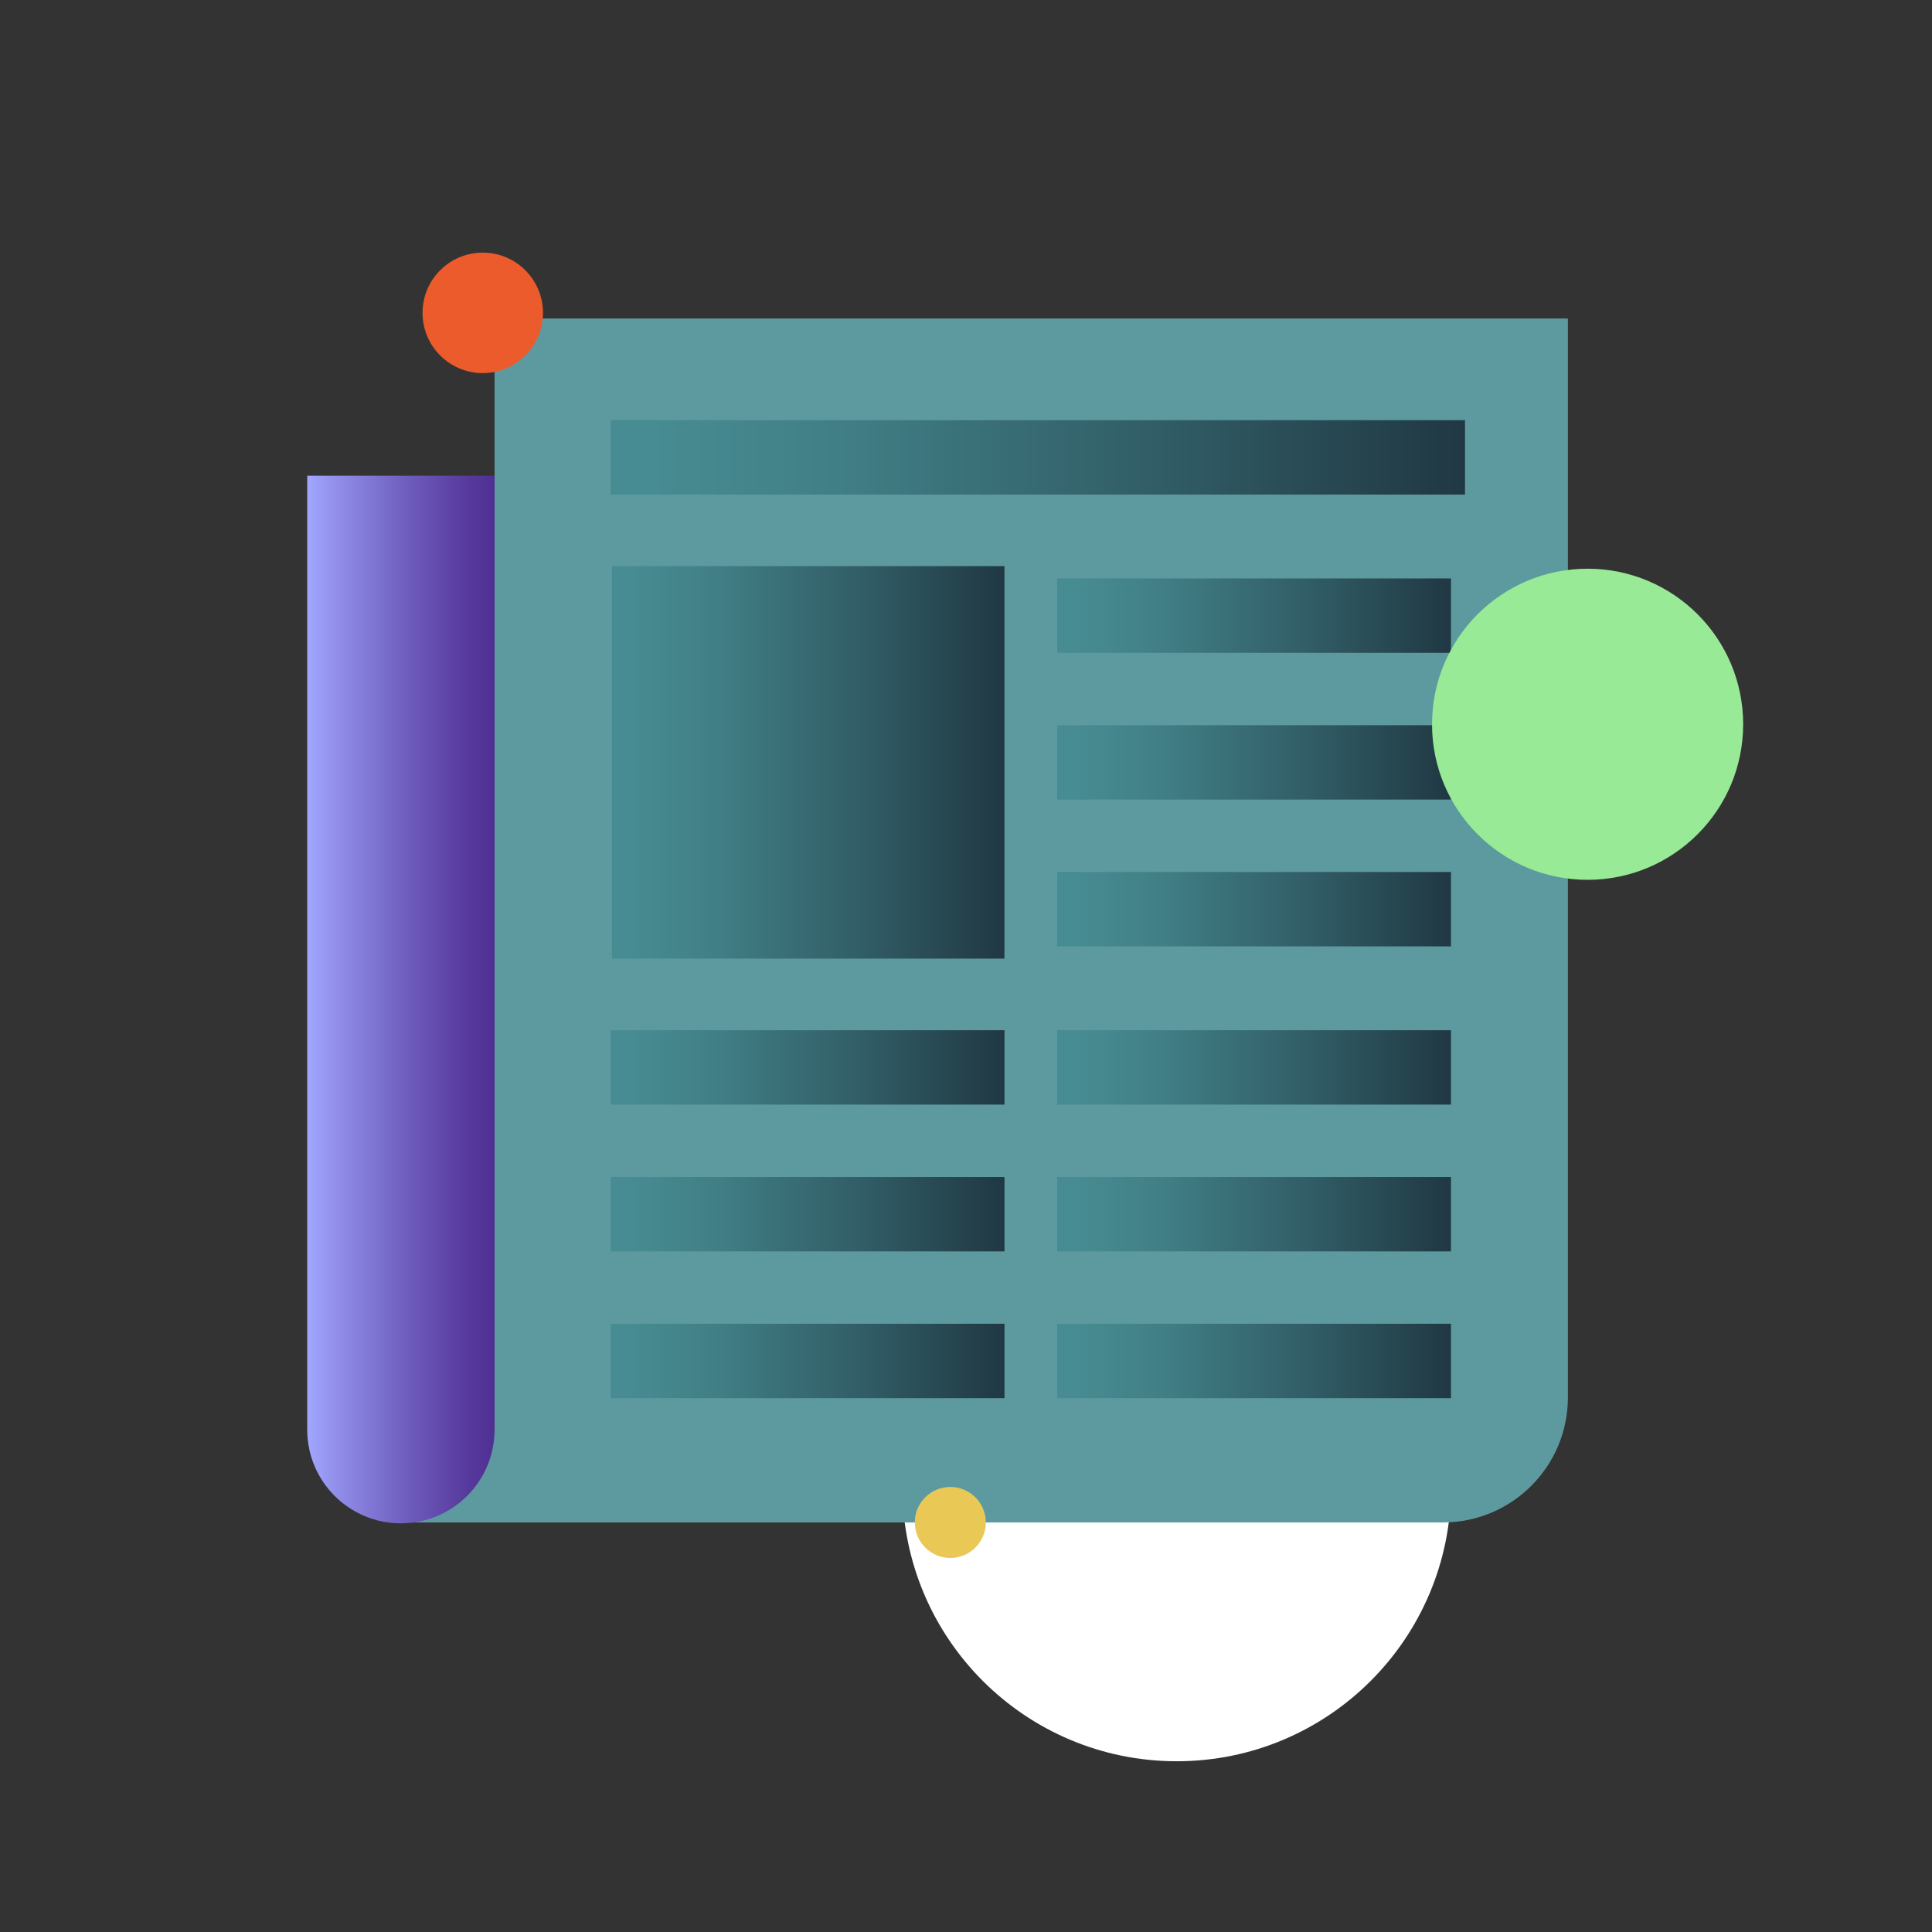
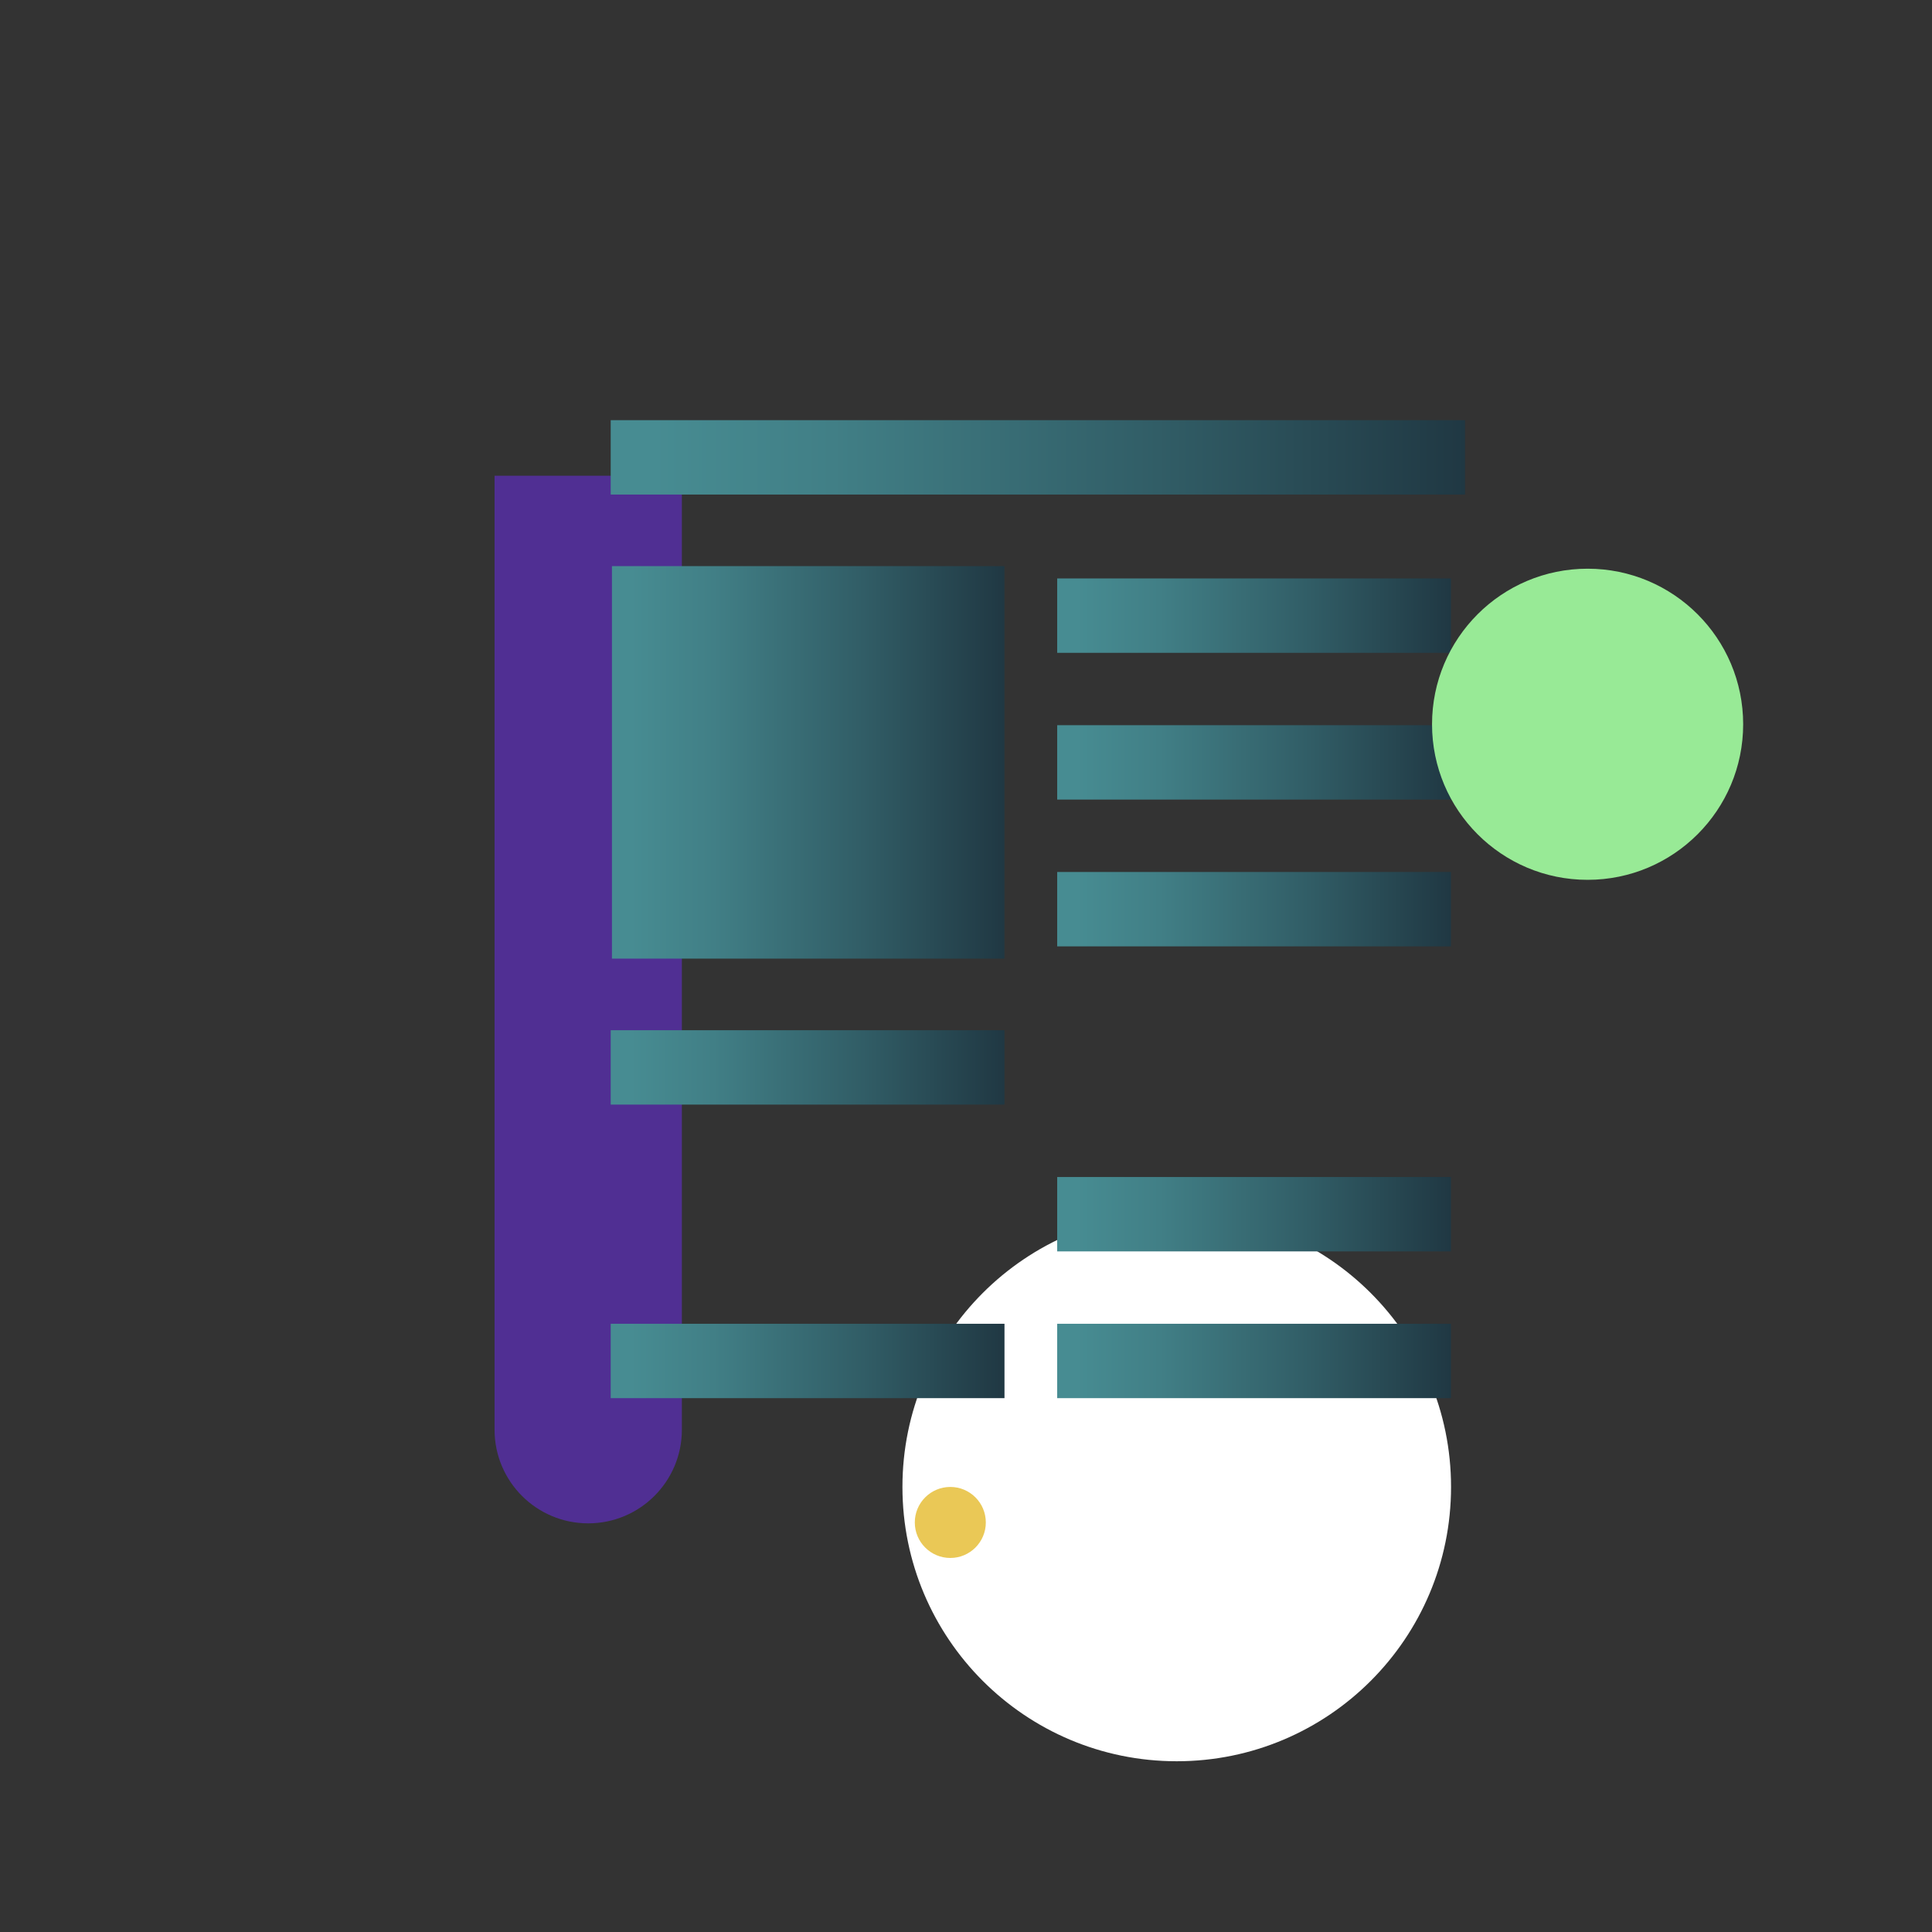
<svg xmlns="http://www.w3.org/2000/svg" xmlns:xlink="http://www.w3.org/1999/xlink" id="Layer_1" data-name="Layer 1" viewBox="0 0 500 500">
  <rect x="0" y="0" width="500" height="500" fill="#333333" stroke="none" />
  <defs>
    <style>
      .cls-1 {
        fill: url(#linear-gradient-8);
      }

      .cls-2 {
        fill: url(#linear-gradient-7);
      }

      .cls-3 {
        fill: url(#linear-gradient-5);
      }

      .cls-4 {
        fill: url(#linear-gradient-6);
      }

      .cls-5 {
        fill: url(#linear-gradient-9);
      }

      .cls-6 {
        fill: url(#linear-gradient-4);
      }

      .cls-7 {
        fill: url(#linear-gradient-3);
      }

      .cls-8 {
        fill: url(#linear-gradient-2);
      }

      .cls-9 {
        fill: #eb5b2c;
      }

      .cls-10 {
        fill: url(#linear-gradient);
      }

      .cls-11 {
        fill: #5d9a9f;
      }

      .cls-12 {
        fill: #fff;
      }

      .cls-13 {
        fill: #98ea96;
      }

      .cls-14 {
        fill: url(#linear-gradient-10);
      }

      .cls-15 {
        fill: url(#linear-gradient-11);
      }

      .cls-16 {
        fill: url(#linear-gradient-12);
      }

      .cls-17 {
        fill: #eac856;
      }
    </style>
    <linearGradient id="linear-gradient" x1="79.51" y1="258.68" x2="127.99" y2="258.68" gradientUnits="userSpaceOnUse">
      <stop offset="0" stop-color="#a1a7ff" />
      <stop offset=".14" stop-color="#9291eb" />
      <stop offset=".54" stop-color="#6e5cbc" />
      <stop offset=".84" stop-color="#583b9e" />
      <stop offset="1" stop-color="#502f93" />
    </linearGradient>
    <linearGradient id="linear-gradient-2" x1="158.05" y1="118.37" x2="379.13" y2="118.37" gradientUnits="userSpaceOnUse">
      <stop offset=".05" stop-color="#478c92" />
      <stop offset=".26" stop-color="#417f86" />
      <stop offset=".64" stop-color="#315d66" />
      <stop offset="1" stop-color="#203843" />
    </linearGradient>
    <linearGradient id="linear-gradient-3" y1="276.25" x2="259.96" y2="276.25" xlink:href="#linear-gradient-2" />
    <linearGradient id="linear-gradient-4" y1="314.23" x2="259.96" y2="314.23" xlink:href="#linear-gradient-2" />
    <linearGradient id="linear-gradient-5" y1="352.22" x2="259.96" y2="352.22" xlink:href="#linear-gradient-2" />
    <linearGradient id="linear-gradient-6" x1="273.6" y1="276.25" x2="375.51" y2="276.25" xlink:href="#linear-gradient-2" />
    <linearGradient id="linear-gradient-7" x1="273.6" y1="314.23" x2="375.51" y2="314.23" xlink:href="#linear-gradient-2" />
    <linearGradient id="linear-gradient-8" x1="273.6" y1="352.22" x2="375.51" y2="352.22" xlink:href="#linear-gradient-2" />
    <linearGradient id="linear-gradient-9" x1="273.6" y1="159.32" x2="375.51" y2="159.32" xlink:href="#linear-gradient-2" />
    <linearGradient id="linear-gradient-10" x1="273.6" y1="197.31" x2="375.51" y2="197.31" xlink:href="#linear-gradient-2" />
    <linearGradient id="linear-gradient-11" x1="273.6" y1="235.29" x2="375.51" y2="235.29" xlink:href="#linear-gradient-2" />
    <linearGradient id="linear-gradient-12" x1="158.37" y1="197.31" x2="259.96" y2="197.31" xlink:href="#linear-gradient-2" />
  </defs>
  <circle class="cls-12" cx="304.54" cy="384.82" r="70.99" />
  <g>
-     <path class="cls-11" d="M373.41,394.01H103.75l24.24-24.01V82.43h277.78v279.22c0,17.87-14.49,32.36-32.36,32.36Z" />
-     <path class="cls-10" d="M127.99,123.12h-48.48v246.88c0,13.39,10.85,24.24,24.24,24.24s24.24-10.85,24.24-24.24V123.12Z" />
+     <path class="cls-10" d="M127.99,123.12v246.88c0,13.39,10.85,24.24,24.24,24.24s24.24-10.85,24.24-24.24V123.12Z" />
  </g>
  <rect class="cls-8" x="158.05" y="108.74" width="221.09" height="19.25" />
  <rect class="cls-7" x="158.05" y="266.62" width="101.91" height="19.25" />
-   <rect class="cls-6" x="158.05" y="304.61" width="101.91" height="19.25" />
  <rect class="cls-3" x="158.05" y="342.59" width="101.91" height="19.25" />
-   <rect class="cls-4" x="273.6" y="266.62" width="101.91" height="19.25" />
  <rect class="cls-2" x="273.6" y="304.61" width="101.91" height="19.25" />
  <rect class="cls-1" x="273.6" y="342.59" width="101.91" height="19.25" />
  <rect class="cls-5" x="273.6" y="149.7" width="101.91" height="19.25" />
  <rect class="cls-14" x="273.6" y="187.68" width="101.91" height="19.25" />
  <rect class="cls-15" x="273.6" y="225.67" width="101.91" height="19.25" />
  <rect class="cls-16" x="158.37" y="146.51" width="101.58" height="101.58" />
  <circle class="cls-17" cx="245.94" cy="394.01" r="9.19" />
  <circle class="cls-13" cx="410.87" cy="187.44" r="40.26" />
-   <circle class="cls-9" cx="124.94" cy="80.97" r="15.59" />
</svg>